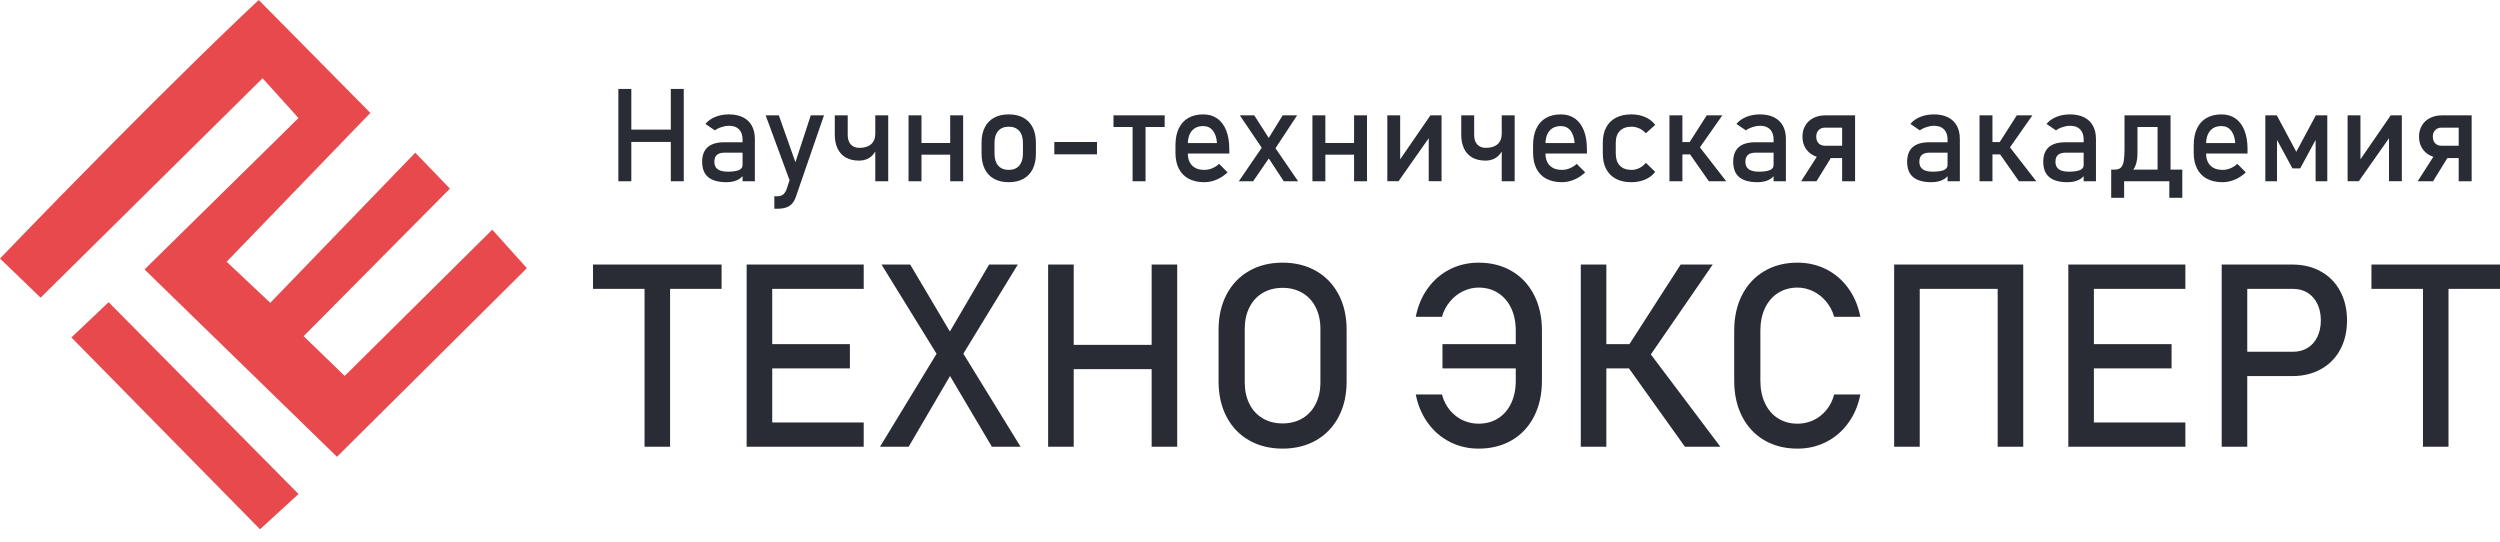
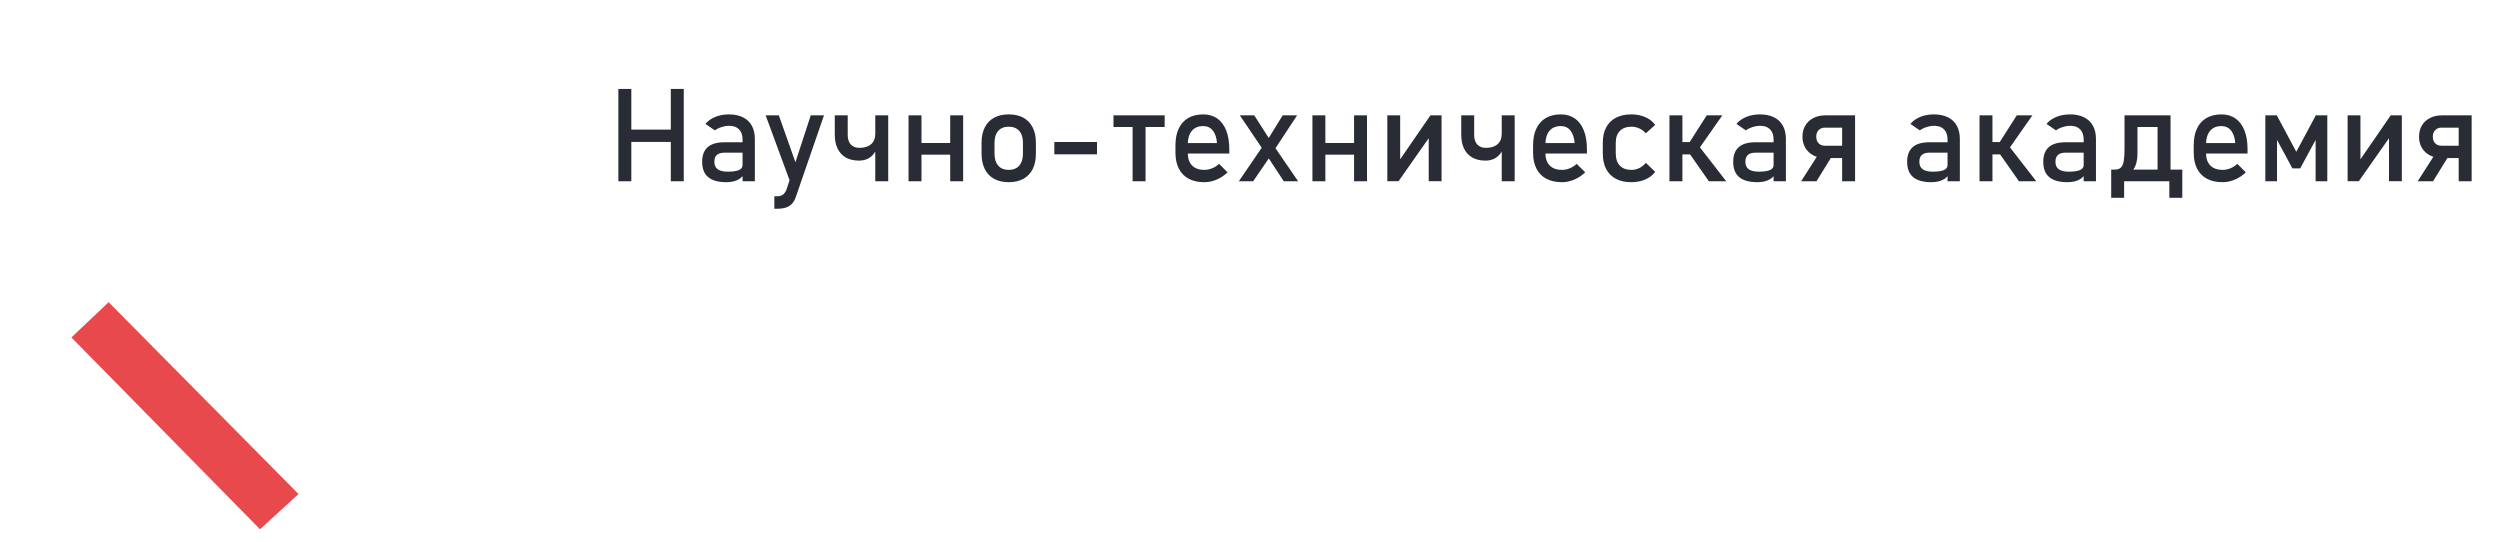
<svg xmlns="http://www.w3.org/2000/svg" width="180" height="39" viewBox="0 0 180 39" fill="none">
-   <path fill-rule="evenodd" clip-rule="evenodd" d="M0 18.613C12.287 5.864 18.628 0 18.628 0L26.665 8.13L16.318 18.846L19.459 21.803L29.899 10.994L32.393 13.581L21.861 24.205L24.818 27.069L35.442 16.537L37.936 19.308L24.263 32.889L10.406 19.401L21.492 8.499L18.905 5.635L2.923 21.433L0 18.613Z" fill="#E8494D" />
  <path fill-rule="evenodd" clip-rule="evenodd" d="M5.141 24.297L7.82 21.756L21.493 35.568L18.722 38.108L5.141 24.297Z" fill="#E8494D" />
-   <path d="M46.407 20.121H48.246V32.165H46.407V20.121ZM42.697 19.047H51.954V20.799H42.697V19.047ZM53.758 19.047H55.6V32.165H53.758V19.047ZM54.651 30.416H62.187V32.165H54.651V30.416ZM54.651 24.777H61.192V26.527H54.651V24.777ZM54.651 19.047H62.187V20.799H54.651V19.047ZM68.004 26.4L67.727 25.948L63.468 19.047H65.534L68.7 24.39L68.999 24.876L73.482 32.165H71.416L68.004 26.4ZM67.924 24.667L71.216 19.047H73.282L68.943 26.148L65.423 32.165H63.36L67.924 24.667ZM82.918 19.047H84.759V32.165H82.918V19.047ZM75.465 19.047H77.307V32.165H75.465V19.047ZM76.611 24.83H83.894V26.579H76.611V24.83ZM92.347 32.301C91.432 32.301 90.626 32.1 89.927 31.7C89.231 31.3 88.692 30.736 88.31 30.003C87.928 29.274 87.737 28.427 87.737 27.466V23.749C87.737 22.785 87.928 21.938 88.31 21.208C88.692 20.479 89.231 19.912 89.927 19.512C90.626 19.111 91.432 18.911 92.347 18.911C93.258 18.911 94.065 19.111 94.764 19.512C95.46 19.912 96.002 20.479 96.384 21.208C96.766 21.938 96.957 22.785 96.957 23.749V27.466C96.957 28.427 96.766 29.274 96.384 30.003C96.002 30.736 95.46 31.3 94.764 31.7C94.065 32.1 93.258 32.301 92.347 32.301ZM92.347 30.487C92.886 30.487 93.363 30.364 93.776 30.12C94.189 29.877 94.506 29.532 94.731 29.083C94.958 28.636 95.069 28.119 95.069 27.527V23.684C95.069 23.096 94.958 22.576 94.731 22.129C94.506 21.68 94.189 21.335 93.776 21.091C93.363 20.848 92.886 20.725 92.347 20.725C91.805 20.725 91.328 20.848 90.915 21.091C90.502 21.335 90.185 21.68 89.96 22.129C89.733 22.576 89.622 23.096 89.622 23.684V27.527C89.622 28.119 89.733 28.636 89.96 29.083C90.185 29.532 90.502 29.877 90.915 30.12C91.328 30.364 91.805 30.487 92.347 30.487ZM106.456 32.301C105.711 32.301 105.021 32.141 104.39 31.817C103.758 31.497 103.229 31.041 102.804 30.45C102.376 29.862 102.086 29.178 101.935 28.402H103.823C103.937 28.842 104.128 29.221 104.396 29.538C104.664 29.859 104.975 30.099 105.332 30.262C105.692 30.425 106.065 30.505 106.456 30.505C106.992 30.505 107.46 30.376 107.863 30.12C108.267 29.865 108.581 29.505 108.803 29.033C109.024 28.565 109.135 28.023 109.135 27.41V23.811C109.135 23.192 109.024 22.65 108.803 22.181C108.581 21.716 108.267 21.353 107.863 21.095C107.46 20.836 106.992 20.706 106.456 20.706C106.071 20.706 105.698 20.796 105.338 20.968C104.978 21.144 104.664 21.39 104.396 21.713C104.128 22.034 103.937 22.4 103.823 22.81H101.935C102.086 22.034 102.373 21.35 102.798 20.762C103.223 20.171 103.749 19.715 104.38 19.395C105.012 19.074 105.705 18.911 106.456 18.911C107.365 18.911 108.162 19.114 108.852 19.521C109.542 19.927 110.074 20.5 110.453 21.239C110.832 21.978 111.02 22.837 111.02 23.811V27.41C111.02 28.384 110.832 29.243 110.453 29.982C110.074 30.721 109.542 31.294 108.852 31.697C108.162 32.1 107.365 32.301 106.456 32.301ZM103.857 24.777H109.859V26.527H103.857V24.777ZM117.2 24.965L121.007 19.047H123.316L118.13 26.579L117.2 24.965ZM117.191 26.391L118.805 25.443L123.867 32.165H121.314L117.191 26.391ZM113.816 19.047H115.657V32.165H113.816V19.047ZM114.709 24.777H118.814V26.527H114.709V24.777ZM129.426 32.301C128.517 32.301 127.72 32.1 127.03 31.697C126.34 31.294 125.807 30.721 125.429 29.982C125.05 29.243 124.862 28.384 124.862 27.41V23.811C124.862 22.837 125.05 21.978 125.429 21.239C125.807 20.5 126.34 19.927 127.03 19.521C127.72 19.114 128.517 18.911 129.426 18.911C130.177 18.911 130.87 19.074 131.501 19.395C132.133 19.715 132.659 20.171 133.084 20.762C133.509 21.35 133.796 22.034 133.946 22.81H132.059C131.945 22.4 131.754 22.034 131.486 21.713C131.218 21.39 130.904 21.144 130.544 20.968C130.183 20.796 129.811 20.706 129.426 20.706C128.89 20.706 128.422 20.836 128.018 21.095C127.615 21.353 127.301 21.716 127.079 22.181C126.858 22.65 126.747 23.192 126.747 23.811V27.41C126.747 28.023 126.858 28.565 127.079 29.033C127.301 29.505 127.615 29.865 128.018 30.12C128.422 30.376 128.89 30.505 129.426 30.505C129.817 30.505 130.19 30.425 130.55 30.262C130.907 30.099 131.218 29.859 131.486 29.538C131.754 29.221 131.945 28.842 132.059 28.402H133.946C133.796 29.178 133.506 29.862 133.078 30.45C132.653 31.041 132.123 31.497 131.492 31.817C130.861 32.141 130.171 32.301 129.426 32.301ZM143.832 19.047H145.673V32.165H143.832V19.047ZM136.379 19.047H138.221V32.165H136.379V19.047ZM137.525 19.047H144.808V20.799H137.525V19.047ZM148.919 19.047H150.76V32.165H148.919V19.047ZM149.812 30.416H157.347V32.165H149.812V30.416ZM149.812 24.777H156.353V26.527H149.812V24.777ZM149.812 19.047H157.347V20.799H149.812V19.047ZM160.91 25.326H165.104C165.502 25.326 165.85 25.233 166.152 25.045C166.453 24.861 166.684 24.596 166.851 24.254C167.017 23.909 167.1 23.515 167.1 23.072C167.1 22.619 167.017 22.221 166.851 21.88C166.684 21.538 166.453 21.27 166.152 21.082C165.85 20.891 165.502 20.799 165.104 20.799H160.91V19.047H165.043C165.825 19.047 166.512 19.213 167.109 19.549C167.704 19.881 168.165 20.352 168.492 20.959C168.821 21.569 168.985 22.271 168.985 23.072C168.985 23.872 168.821 24.574 168.492 25.178C168.165 25.781 167.704 26.25 167.109 26.579C166.512 26.912 165.825 27.078 165.043 27.078H160.91V25.326ZM159.962 19.047H161.803V32.165H159.962V19.047ZM174.454 20.121H176.292V32.165H174.454V20.121ZM170.743 19.047H180V20.799H170.743V19.047Z" fill="#292C34" />
  <path d="M48.298 6.403H49.231V13.05H48.298V6.403ZM44.522 6.403H45.455V13.05H44.522V6.403ZM45.102 9.333H48.792V10.219H45.102V9.333ZM53.464 10.041C53.464 9.731 53.379 9.489 53.214 9.317C53.047 9.146 52.813 9.058 52.507 9.058C52.318 9.058 52.134 9.088 51.952 9.146C51.771 9.204 51.61 9.285 51.47 9.388L50.789 8.921C50.969 8.706 51.206 8.537 51.499 8.417C51.794 8.297 52.12 8.236 52.481 8.236C52.874 8.236 53.209 8.305 53.49 8.444C53.771 8.583 53.985 8.784 54.13 9.048C54.276 9.311 54.35 9.63 54.35 10.001V13.05H53.464V10.041ZM52.301 13.118C51.716 13.118 51.279 12.996 50.991 12.755C50.7 12.513 50.555 12.145 50.555 11.65C50.555 11.182 50.688 10.829 50.953 10.595C51.218 10.36 51.619 10.243 52.156 10.243H53.504L53.568 10.993H52.161C51.916 10.993 51.735 11.046 51.615 11.155C51.493 11.263 51.434 11.428 51.434 11.65C51.434 11.892 51.513 12.07 51.674 12.185C51.833 12.301 52.077 12.36 52.403 12.36C52.758 12.36 53.025 12.321 53.2 12.245C53.375 12.17 53.464 12.049 53.464 11.889L53.559 12.557C53.476 12.684 53.375 12.789 53.255 12.872C53.134 12.953 52.995 13.015 52.836 13.056C52.679 13.098 52.499 13.118 52.301 13.118ZM59.327 8.305L57.306 14.161C57.233 14.377 57.138 14.547 57.018 14.674C56.899 14.802 56.753 14.892 56.579 14.947C56.406 15.002 56.193 15.03 55.94 15.03H55.752V14.132H55.94C56.113 14.132 56.252 14.098 56.353 14.028C56.456 13.958 56.545 13.838 56.62 13.668L58.375 8.305H59.327ZM55.127 8.305H56.077L57.534 12.429L57.018 13.438L55.127 8.305ZM63.02 8.305H63.952V13.05H63.02V8.305ZM61.841 11.564C61.474 11.564 61.162 11.489 60.901 11.343C60.641 11.194 60.443 10.981 60.307 10.7C60.171 10.419 60.104 10.082 60.104 9.686V8.305H61.036V9.717C61.036 10.013 61.111 10.241 61.257 10.403C61.405 10.564 61.614 10.645 61.886 10.645C62.246 10.645 62.524 10.556 62.722 10.38C62.92 10.204 63.02 9.952 63.02 9.626V9.146H63.312V9.594C63.312 10.221 63.184 10.706 62.928 11.049C62.672 11.393 62.31 11.564 61.841 11.564ZM68.414 8.305H69.346V13.05H68.414V8.305ZM65.415 8.305H66.347V13.05H65.415V8.305ZM65.996 10.297H68.907V11.138H65.996V10.297ZM72.629 13.118C72.217 13.118 71.865 13.037 71.572 12.876C71.28 12.714 71.056 12.479 70.903 12.17C70.748 11.861 70.672 11.488 70.672 11.052V10.28C70.672 9.849 70.748 9.481 70.903 9.175C71.056 8.87 71.28 8.636 71.572 8.476C71.865 8.316 72.217 8.236 72.629 8.236C73.039 8.236 73.391 8.316 73.685 8.476C73.977 8.636 74.2 8.87 74.354 9.175C74.507 9.481 74.585 9.849 74.585 10.28V11.065C74.585 11.499 74.507 11.868 74.354 12.174C74.2 12.48 73.977 12.714 73.685 12.876C73.391 13.037 73.039 13.118 72.629 13.118ZM72.629 12.232C72.955 12.232 73.206 12.129 73.385 11.925C73.563 11.72 73.652 11.435 73.652 11.065V10.28C73.652 9.91 73.563 9.626 73.385 9.425C73.206 9.224 72.955 9.122 72.629 9.122C72.302 9.122 72.05 9.224 71.872 9.425C71.694 9.626 71.605 9.91 71.605 10.28V11.065C71.605 11.435 71.694 11.72 71.872 11.925C72.05 12.129 72.302 12.232 72.629 12.232ZM78.984 10.224V11.112H75.911V10.224H78.984ZM81.547 8.803H82.48V13.05H81.547V8.803ZM80.171 8.305H83.856V9.146H80.171V8.305ZM86.713 13.118C86.275 13.118 85.899 13.036 85.588 12.872C85.278 12.706 85.04 12.464 84.878 12.146C84.714 11.828 84.633 11.444 84.633 10.993V10.458C84.633 9.988 84.711 9.587 84.869 9.255C85.025 8.923 85.253 8.67 85.552 8.497C85.85 8.324 86.211 8.236 86.63 8.236C87.027 8.236 87.365 8.336 87.646 8.533C87.925 8.731 88.139 9.018 88.287 9.392C88.436 9.767 88.509 10.218 88.509 10.742V11.052H85.31V10.302H87.623C87.595 9.915 87.495 9.614 87.323 9.4C87.152 9.185 86.921 9.077 86.63 9.077C86.278 9.077 86.003 9.193 85.81 9.425C85.616 9.656 85.519 9.984 85.519 10.408V11.01C85.519 11.403 85.624 11.706 85.83 11.915C86.037 12.126 86.332 12.232 86.713 12.232C86.902 12.232 87.089 12.193 87.275 12.117C87.46 12.042 87.627 11.934 87.774 11.797L88.386 12.41C88.152 12.635 87.888 12.809 87.595 12.933C87.303 13.056 87.008 13.118 86.713 13.118ZM91.015 10.892L89.269 8.305H90.306L91.668 10.43L93.464 13.05H92.431L91.015 10.892ZM90.987 10.43L91.434 11.29L90.228 13.05H89.195L90.987 10.43ZM91.316 9.987L92.353 8.305H93.391L91.709 10.865L91.316 9.987ZM97.493 8.305H98.424V13.05H97.493V8.305ZM94.494 8.305H95.426V13.05H94.494V8.305ZM95.075 10.297H97.986V11.138H95.075V10.297ZM102.868 13.045V9.676L102.977 9.795L100.696 13.045H99.888V8.305H100.812V11.752L100.701 11.633L102.991 8.305H103.792V13.045H102.868ZM108.125 8.305H109.056V13.05H108.125V8.305ZM106.945 11.564C106.578 11.564 106.266 11.489 106.006 11.343C105.745 11.194 105.547 10.981 105.411 10.7C105.276 10.419 105.209 10.082 105.209 9.686V8.305H106.14V9.717C106.14 10.013 106.215 10.241 106.362 10.403C106.51 10.564 106.719 10.645 106.99 10.645C107.351 10.645 107.628 10.556 107.827 10.38C108.025 10.204 108.125 9.952 108.125 9.626V9.146H108.416V9.594C108.416 10.221 108.288 10.706 108.033 11.049C107.777 11.393 107.415 11.564 106.945 11.564ZM112.462 13.118C112.024 13.118 111.648 13.036 111.337 12.872C111.027 12.706 110.79 12.464 110.627 12.146C110.464 11.828 110.382 11.444 110.382 10.993V10.458C110.382 9.988 110.46 9.587 110.618 9.255C110.774 8.923 111.002 8.67 111.301 8.497C111.599 8.324 111.96 8.236 112.38 8.236C112.776 8.236 113.114 8.336 113.395 8.533C113.675 8.731 113.888 9.018 114.037 9.392C114.185 9.767 114.258 10.218 114.258 10.742V11.052H111.06V10.302H113.372C113.344 9.915 113.244 9.614 113.072 9.4C112.901 9.185 112.67 9.077 112.38 9.077C112.027 9.077 111.752 9.193 111.559 9.425C111.365 9.656 111.269 9.984 111.269 10.408V11.01C111.269 11.403 111.373 11.706 111.579 11.915C111.787 12.126 112.082 12.232 112.462 12.232C112.651 12.232 112.838 12.193 113.024 12.117C113.21 12.042 113.377 11.934 113.523 11.797L114.135 12.41C113.901 12.635 113.637 12.809 113.344 12.933C113.052 13.056 112.757 13.118 112.462 13.118ZM117.454 13.118C117.021 13.118 116.652 13.037 116.346 12.876C116.04 12.714 115.806 12.48 115.644 12.171C115.483 11.864 115.402 11.492 115.402 11.057V10.275C115.402 9.845 115.483 9.478 115.644 9.174C115.806 8.868 116.04 8.636 116.346 8.476C116.652 8.316 117.021 8.236 117.454 8.236C117.702 8.236 117.933 8.266 118.151 8.325C118.369 8.384 118.564 8.47 118.739 8.584C118.912 8.696 119.057 8.834 119.173 8.994L118.5 9.598C118.366 9.445 118.21 9.328 118.029 9.246C117.85 9.165 117.663 9.122 117.468 9.122C117.109 9.122 116.829 9.224 116.631 9.425C116.433 9.626 116.335 9.909 116.335 10.275V11.057C116.335 11.432 116.433 11.72 116.63 11.925C116.825 12.129 117.106 12.232 117.468 12.232C117.666 12.232 117.855 12.187 118.034 12.099C118.215 12.011 118.369 11.886 118.5 11.723L119.173 12.372C119.054 12.532 118.908 12.666 118.735 12.778C118.56 12.889 118.365 12.973 118.146 13.031C117.929 13.089 117.699 13.118 117.454 13.118ZM121.595 10.325L122.885 8.305H124.008L122.02 11.143L121.595 10.325ZM120.201 8.305H121.133V13.05H120.201V8.305ZM121.637 11.048L122.362 10.567L124.288 13.05H123.039L121.637 11.048ZM120.654 10.229H122.367V11.116H120.654V10.229ZM127.698 10.041C127.698 9.731 127.614 9.489 127.449 9.317C127.282 9.146 127.048 9.058 126.742 9.058C126.553 9.058 126.369 9.088 126.186 9.146C126.005 9.204 125.845 9.285 125.704 9.388L125.024 8.921C125.203 8.706 125.441 8.537 125.734 8.417C126.029 8.297 126.355 8.236 126.715 8.236C127.109 8.236 127.444 8.305 127.725 8.444C128.006 8.583 128.219 8.784 128.365 9.048C128.511 9.311 128.585 9.63 128.585 10.001V13.05H127.698V10.041ZM126.536 13.118C125.951 13.118 125.514 12.996 125.225 12.755C124.935 12.513 124.79 12.145 124.79 11.65C124.79 11.182 124.923 10.829 125.188 10.595C125.453 10.36 125.854 10.243 126.391 10.243H127.739L127.803 10.993H126.395C126.15 10.993 125.969 11.046 125.849 11.155C125.728 11.263 125.668 11.428 125.668 11.65C125.668 11.892 125.748 12.07 125.909 12.185C126.068 12.301 126.311 12.36 126.637 12.36C126.993 12.36 127.26 12.321 127.435 12.245C127.609 12.17 127.698 12.049 127.698 11.889L127.793 12.557C127.711 12.684 127.609 12.789 127.489 12.872C127.369 12.953 127.23 13.015 127.071 13.056C126.913 13.098 126.734 13.118 126.536 13.118ZM131.432 11.382C131.106 11.382 130.817 11.318 130.568 11.19C130.318 11.062 130.123 10.881 129.986 10.65C129.847 10.417 129.777 10.149 129.777 9.84C129.777 9.536 129.845 9.267 129.983 9.037C130.12 8.804 130.313 8.625 130.563 8.497C130.813 8.369 131.103 8.305 131.432 8.305H133.114V9.191H131.395C131.206 9.191 131.054 9.25 130.941 9.37C130.827 9.489 130.769 9.645 130.769 9.84C130.769 9.971 130.795 10.087 130.847 10.183C130.898 10.282 130.972 10.357 131.065 10.413C131.161 10.467 131.27 10.494 131.395 10.494H133.114V11.382H131.432ZM132.633 13.05V8.305H133.566V13.05H132.633ZM129.681 13.05L131.015 10.965L131.944 11.176L130.788 13.05H129.681ZM140.223 10.041C140.223 9.731 140.138 9.489 139.973 9.317C139.806 9.146 139.572 9.058 139.266 9.058C139.077 9.058 138.893 9.088 138.711 9.146C138.53 9.204 138.369 9.285 138.229 9.388L137.548 8.921C137.728 8.706 137.965 8.537 138.258 8.417C138.553 8.297 138.879 8.236 139.24 8.236C139.633 8.236 139.968 8.305 140.249 8.444C140.53 8.583 140.744 8.784 140.889 9.048C141.035 9.311 141.109 9.63 141.109 10.001V13.05H140.223V10.041ZM139.06 13.118C138.475 13.118 138.038 12.996 137.75 12.755C137.459 12.513 137.314 12.145 137.314 11.65C137.314 11.182 137.447 10.829 137.712 10.595C137.977 10.36 138.378 10.243 138.915 10.243H140.263L140.327 10.993H138.92C138.675 10.993 138.494 11.046 138.374 11.155C138.252 11.263 138.193 11.428 138.193 11.65C138.193 11.892 138.272 12.07 138.433 12.185C138.592 12.301 138.835 12.36 139.162 12.36C139.517 12.36 139.784 12.321 139.959 12.245C140.134 12.17 140.223 12.049 140.223 11.889L140.318 12.557C140.235 12.684 140.134 12.789 140.013 12.872C139.893 12.953 139.754 13.015 139.595 13.056C139.438 13.098 139.258 13.118 139.06 13.118ZM143.919 10.325L145.209 8.305H146.333L144.345 11.143L143.919 10.325ZM142.526 8.305H143.457V13.05H142.526V8.305ZM143.961 11.048L144.686 10.567L146.612 13.05H145.364L143.961 11.048ZM142.978 10.229H144.691V11.116H142.978V10.229ZM150.023 10.041C150.023 9.731 149.938 9.489 149.773 9.317C149.606 9.146 149.372 9.058 149.066 9.058C148.877 9.058 148.693 9.088 148.511 9.146C148.33 9.204 148.169 9.285 148.029 9.388L147.348 8.921C147.528 8.706 147.765 8.537 148.058 8.417C148.353 8.297 148.679 8.236 149.04 8.236C149.433 8.236 149.768 8.305 150.049 8.444C150.33 8.583 150.544 8.784 150.689 9.048C150.836 9.311 150.909 9.63 150.909 10.001V13.05H150.023V10.041ZM148.86 13.118C148.275 13.118 147.838 12.996 147.55 12.755C147.259 12.513 147.114 12.145 147.114 11.65C147.114 11.182 147.247 10.829 147.512 10.595C147.777 10.36 148.178 10.243 148.715 10.243H150.063L150.127 10.993H148.72C148.475 10.993 148.294 11.046 148.174 11.155C148.052 11.263 147.993 11.428 147.993 11.65C147.993 11.892 148.072 12.07 148.233 12.185C148.392 12.301 148.635 12.36 148.962 12.36C149.317 12.36 149.584 12.321 149.759 12.245C149.934 12.17 150.023 12.049 150.023 11.889L150.118 12.557C150.035 12.684 149.934 12.789 149.814 12.872C149.693 12.953 149.554 13.015 149.395 13.056C149.238 13.098 149.058 13.118 148.86 13.118ZM152.174 12.209H152.283C152.472 12.209 152.616 12.157 152.714 12.053C152.811 11.95 152.878 11.792 152.912 11.58C152.948 11.368 152.965 11.076 152.965 10.704V8.305H153.898V11.015C153.898 11.564 153.786 11.979 153.561 12.262C153.338 12.543 153.018 12.684 152.603 12.684H152.494L152.174 12.209ZM152.006 12.209H152.937V14.243H152.006V12.209ZM152.006 12.209H156.571V13.05H152.006V12.209ZM156.192 12.209H157.125V14.243H156.192V12.209ZM155.346 8.305H156.279V13.05H155.346V8.305ZM153.546 8.305H155.657V9.146H153.546V8.305ZM160.027 13.118C159.589 13.118 159.213 13.036 158.902 12.872C158.592 12.706 158.354 12.464 158.192 12.146C158.028 11.828 157.947 11.444 157.947 10.993V10.458C157.947 9.988 158.025 9.587 158.183 9.255C158.339 8.923 158.567 8.67 158.866 8.497C159.164 8.324 159.525 8.236 159.944 8.236C160.341 8.236 160.679 8.336 160.96 8.533C161.239 8.731 161.453 9.018 161.601 9.392C161.75 9.767 161.823 10.218 161.823 10.742V11.052H158.624V10.302H160.937C160.909 9.915 160.809 9.614 160.637 9.4C160.466 9.185 160.235 9.077 159.944 9.077C159.592 9.077 159.317 9.193 159.124 9.425C158.93 9.656 158.833 9.984 158.833 10.408V11.01C158.833 11.403 158.938 11.706 159.144 11.915C159.351 12.126 159.646 12.232 160.027 12.232C160.216 12.232 160.403 12.193 160.589 12.117C160.774 12.042 160.941 11.934 161.088 11.797L161.7 12.41C161.466 12.635 161.202 12.809 160.909 12.933C160.617 13.056 160.322 13.118 160.027 13.118ZM166.738 8.305H167.565V13.05H166.724V9.7L166.769 9.991L165.613 12.126H165.056L163.9 9.991L163.945 9.7V13.05H163.104V8.305H163.931L165.333 10.929L166.738 8.305ZM172.008 13.045V9.676L172.118 9.795L169.836 13.045H169.028V8.305H169.952V11.752L169.841 11.633L172.132 8.305H172.932V13.045H172.008ZM175.825 11.382C175.499 11.382 175.21 11.318 174.96 11.19C174.711 11.062 174.516 10.881 174.378 10.65C174.24 10.417 174.169 10.149 174.169 9.84C174.169 9.536 174.238 9.267 174.375 9.037C174.513 8.804 174.706 8.625 174.956 8.497C175.205 8.369 175.496 8.305 175.825 8.305H177.507V9.191H175.787C175.598 9.191 175.447 9.25 175.333 9.37C175.219 9.489 175.162 9.645 175.162 9.84C175.162 9.971 175.188 10.087 175.24 10.183C175.291 10.282 175.364 10.357 175.458 10.413C175.553 10.467 175.662 10.494 175.787 10.494H177.507V11.382H175.825ZM177.026 13.05V8.305H177.959V13.05H177.026ZM174.074 13.05L175.408 10.965L176.337 11.176L175.18 13.05H174.074Z" fill="#292C34" />
</svg>